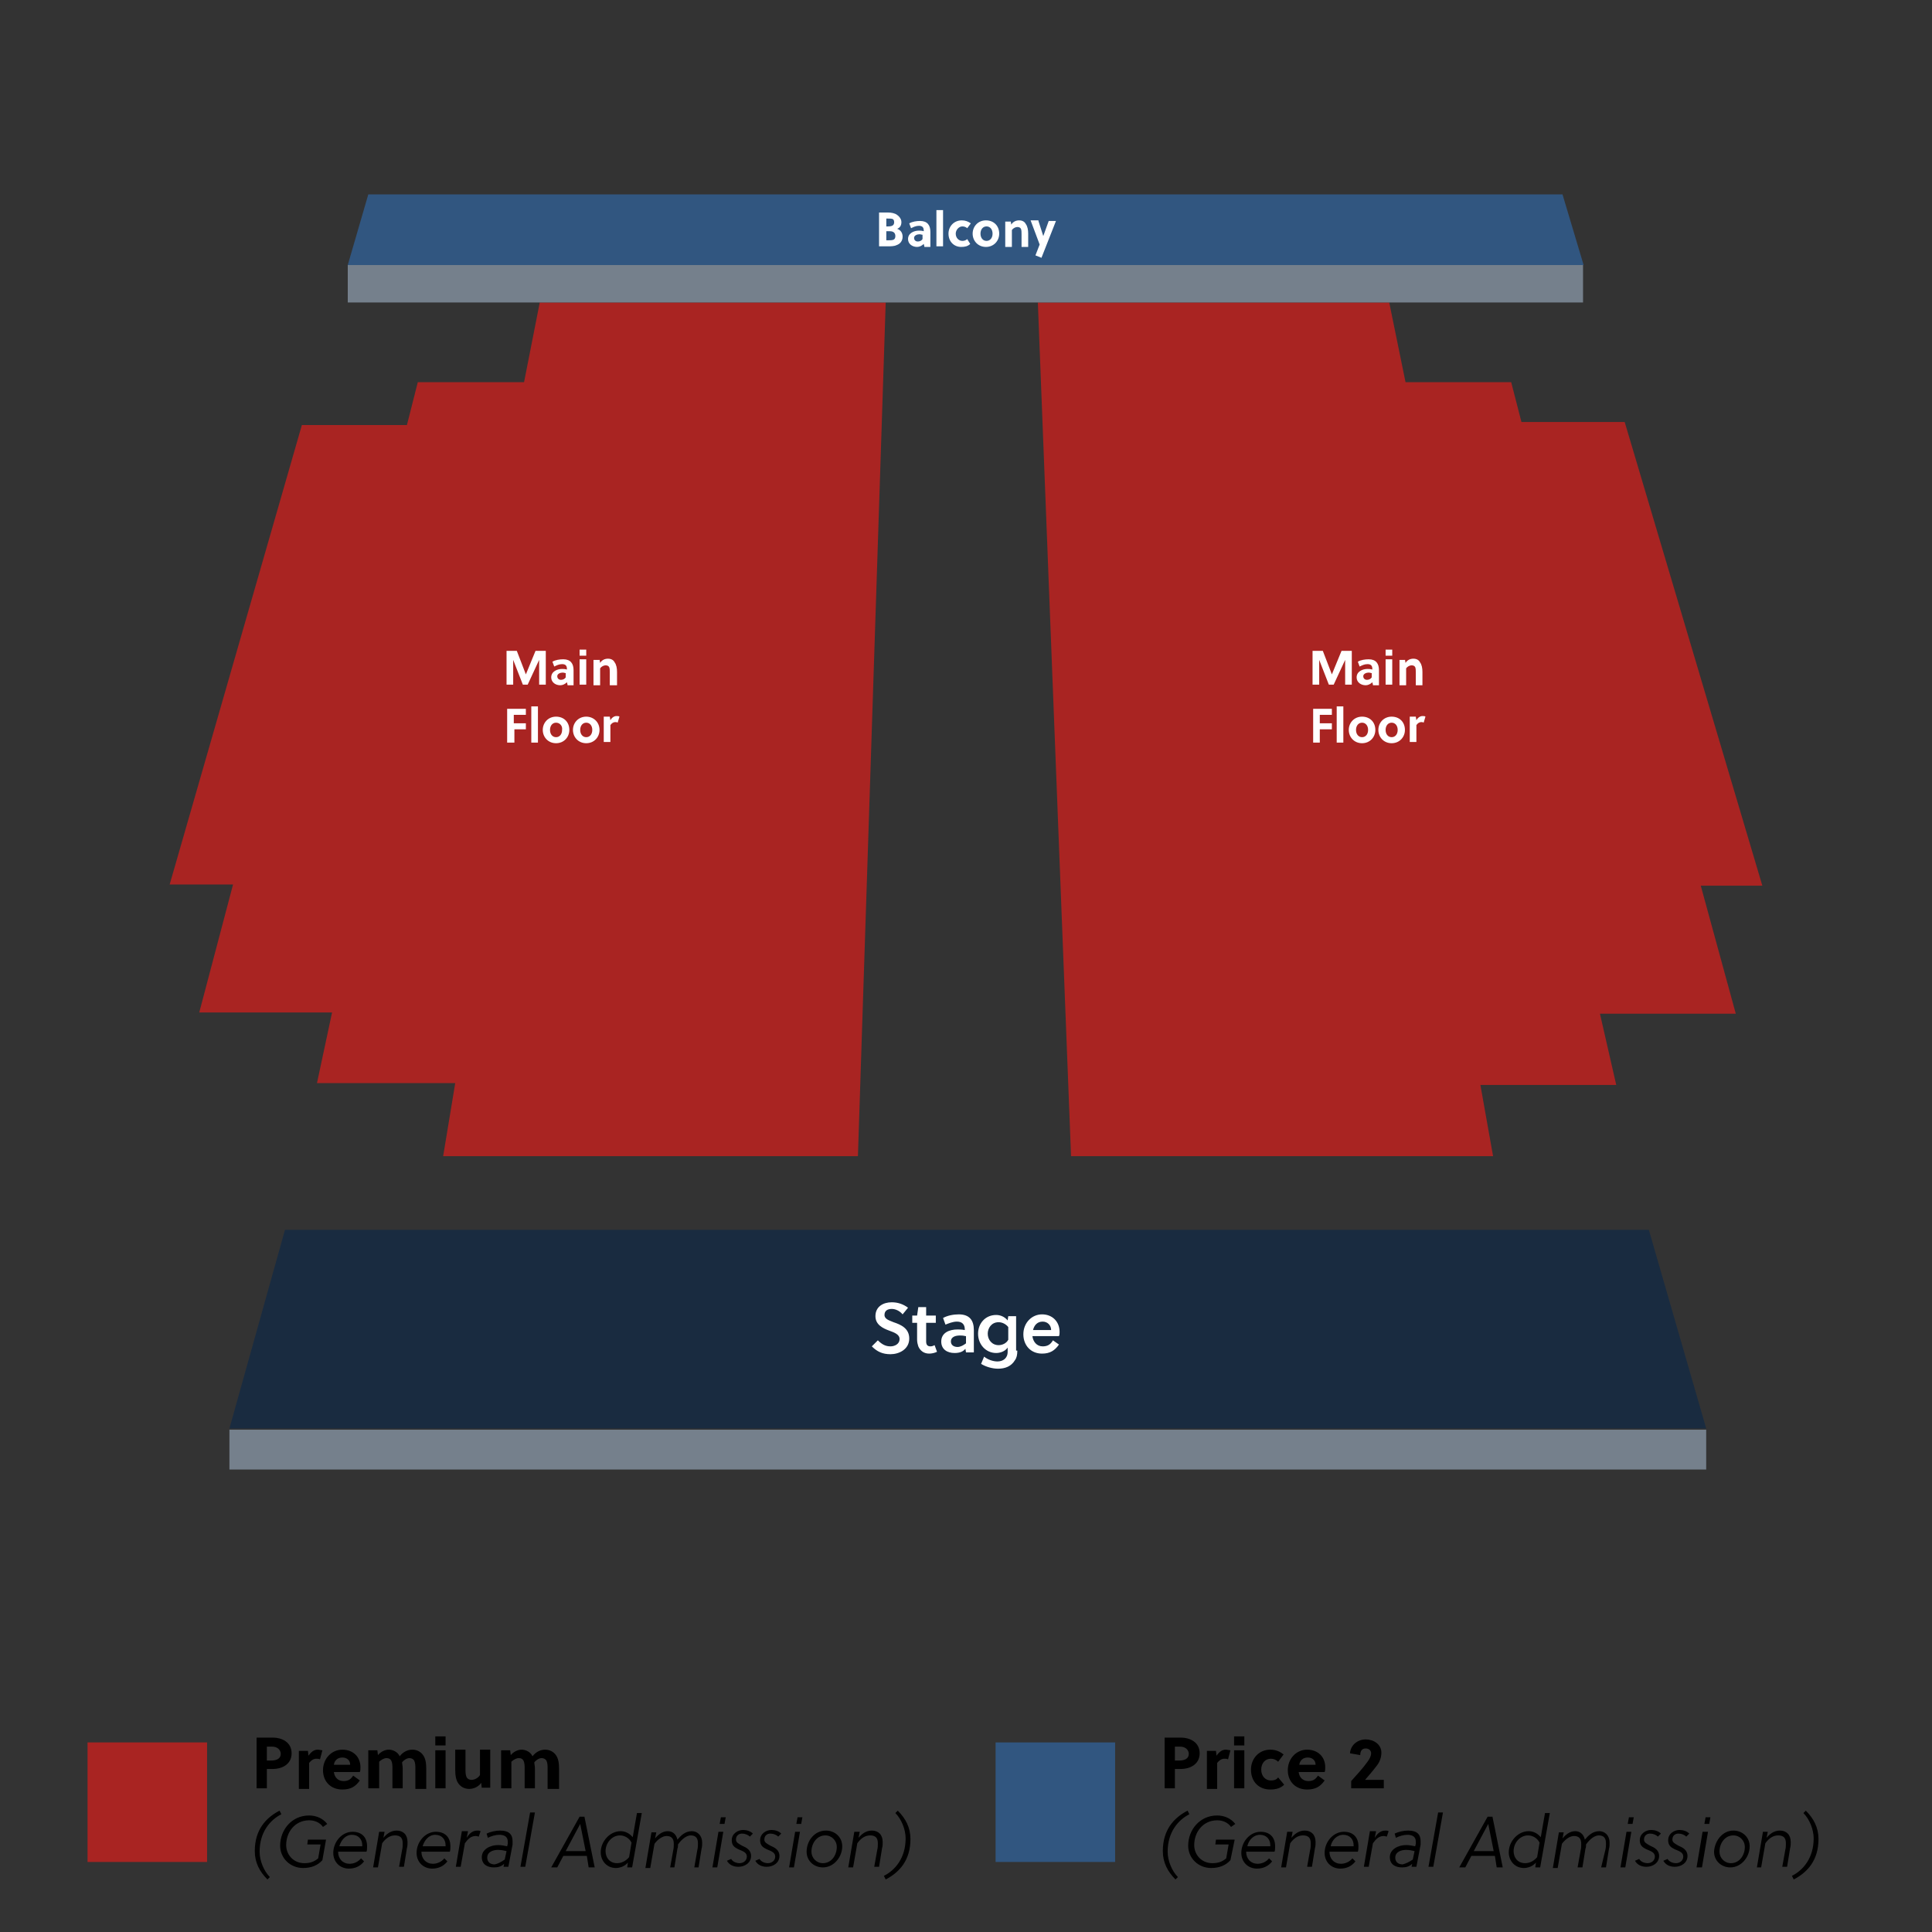
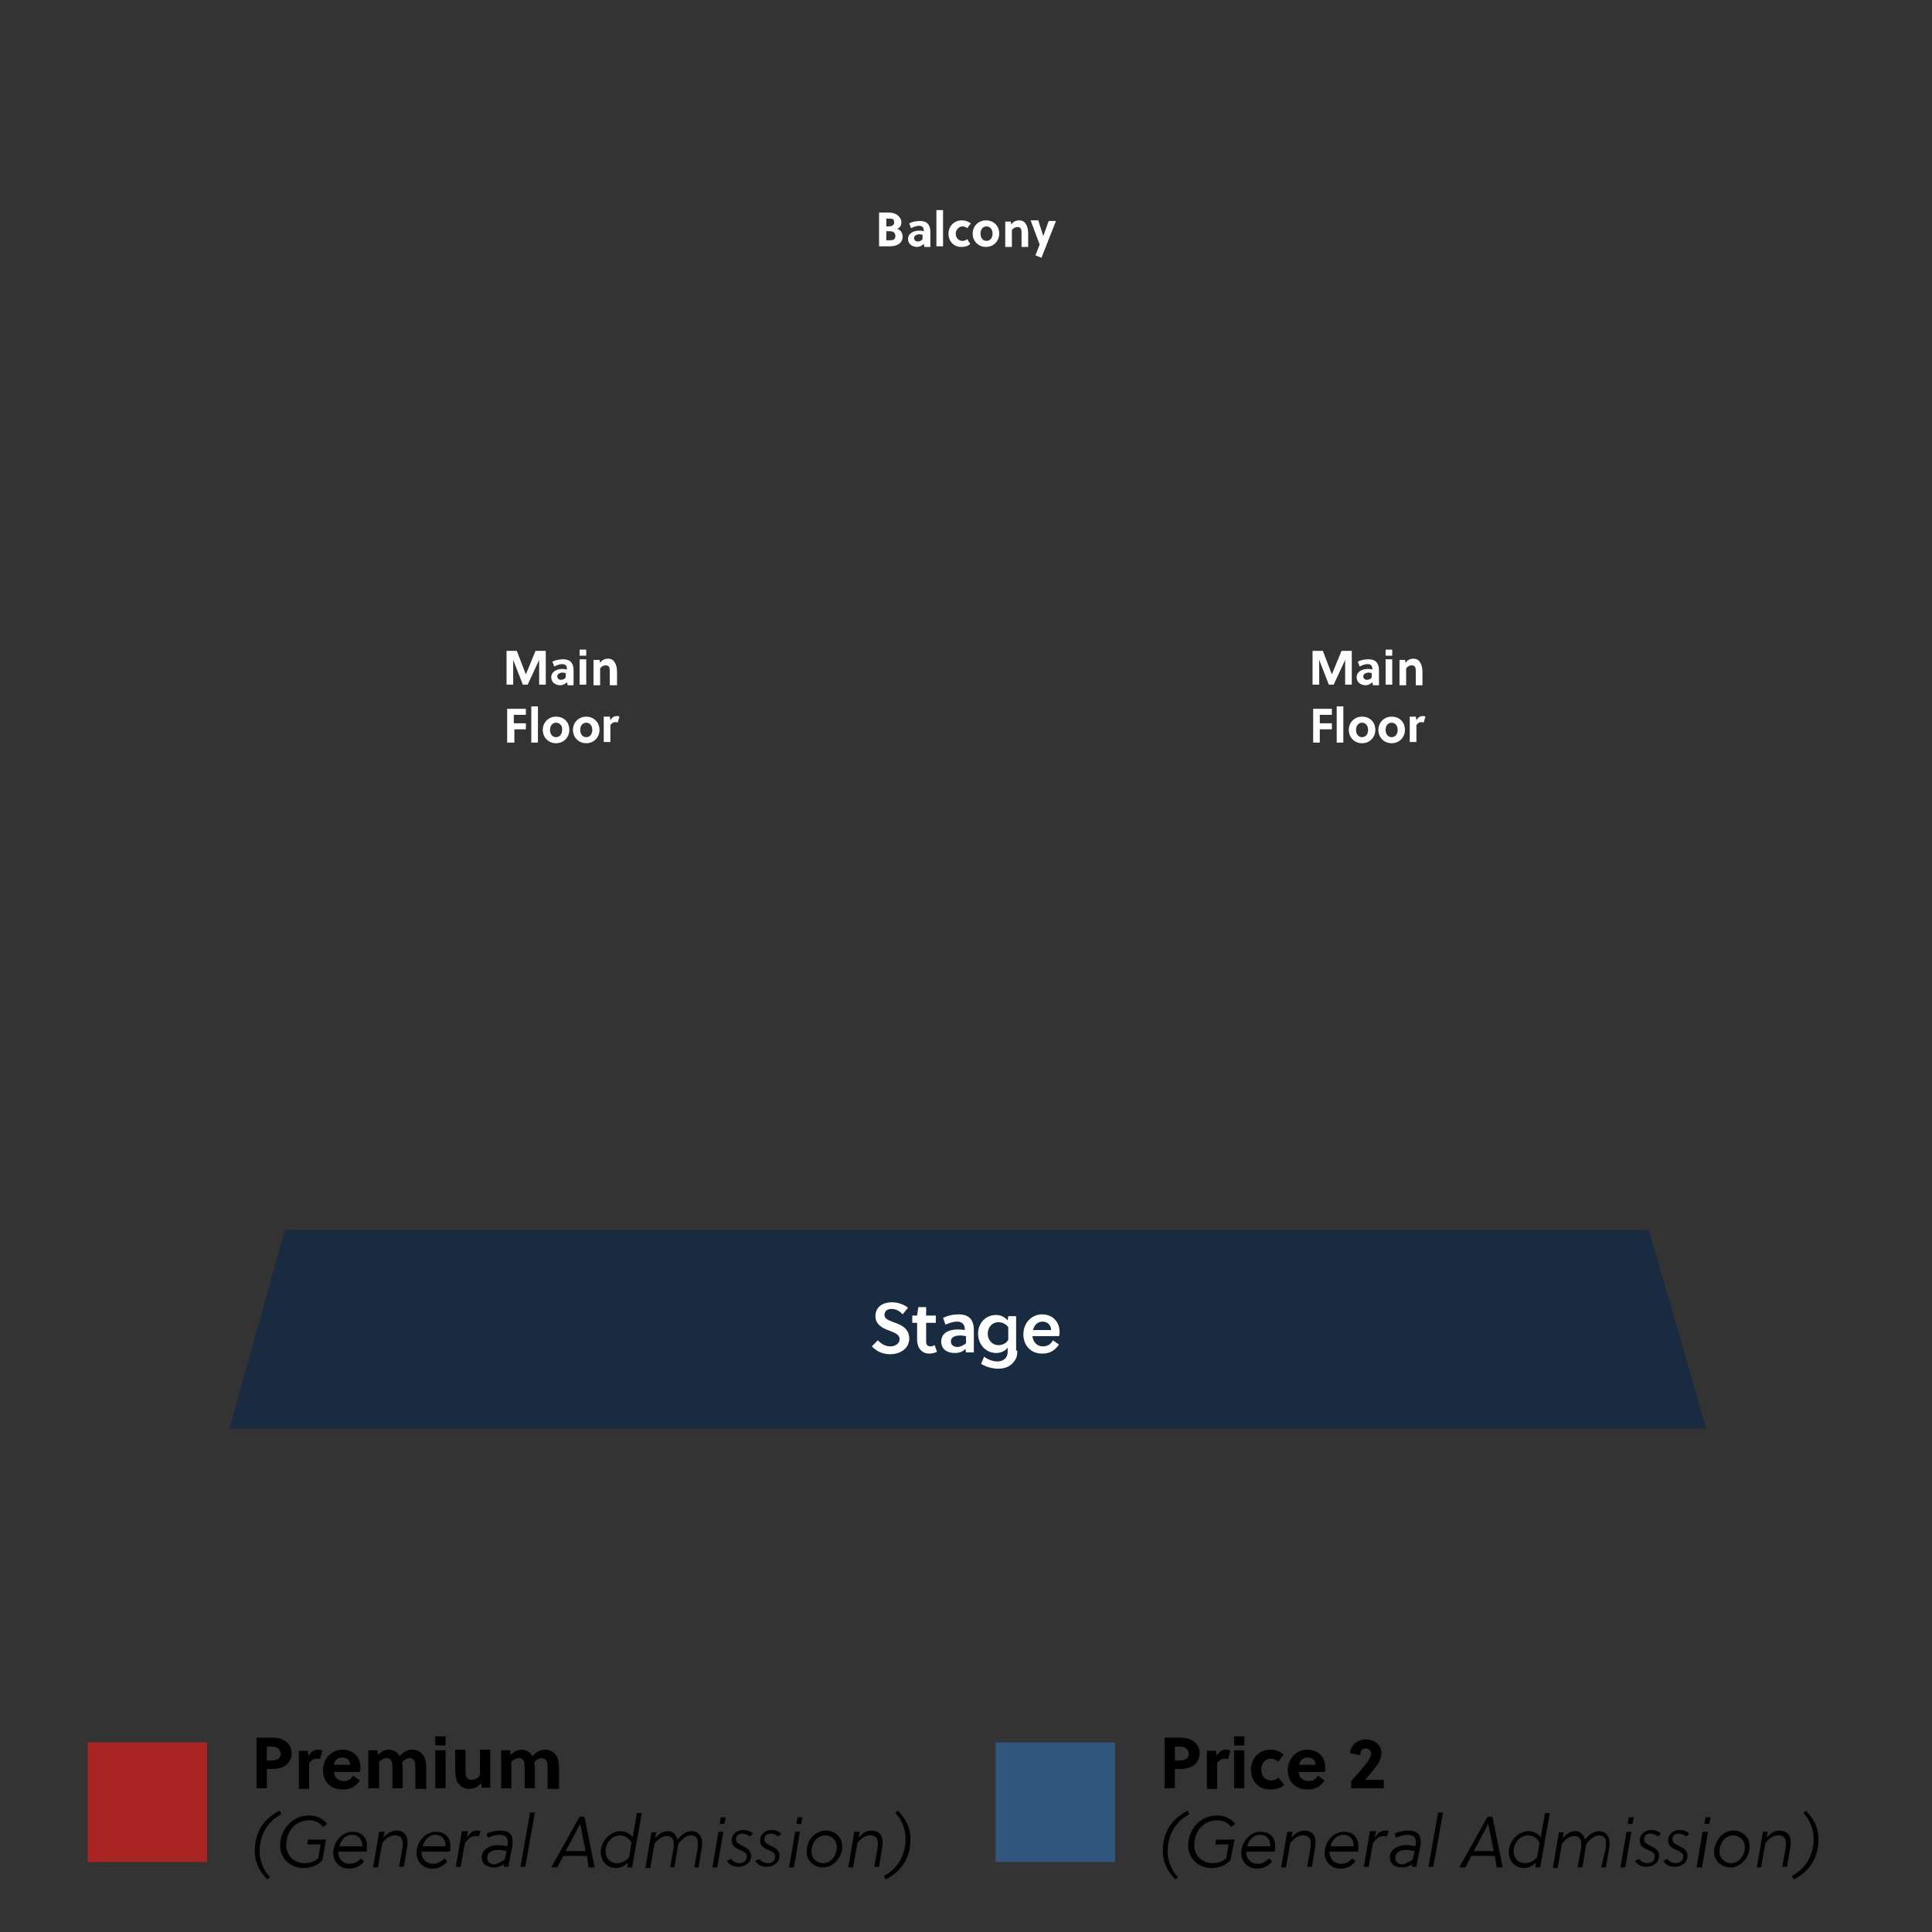
<svg xmlns="http://www.w3.org/2000/svg" version="1.1" id="herbst-seat-map" x="0" y="0" viewBox="0 0 320 320" xml:space="preserve">
  <rect x="0" y="0" width="320" height="320" fill="#333333" stroke="none" />
  <style>.st1{fill:#315680}.st2{fill:#a92422}.st4{fill:#fff}</style>
  <path fill="#192b40" d="M282.6 236.6H38l9.2-32.9h225.9z" />
-   <path class="st1" d="M262.3 43.9H57.6L61 32.2h197.8z" />
-   <path class="st2" d="M142.1 191.5H73.4l2-12.1H52.5l2.5-11.7H33l5.6-21.2H28.1L50 70.4h17.4l1.8-7.1h17.6l2.6-13.2h57.3zm127-121.6l22.8 76.8h-10.2l5.8 21.2H265l2.7 11.8h-22.5l2.1 11.8h-69.9l-5.5-141.4h58.2l2.7 13.2h17.5l1.7 6.6z" />
-   <path d="M57.6 43.9h204.6v6.2H57.6zM38 236.8h244.6v6.6H38z" fill="#75808c" />
  <path class="st4" d="M147.7 216.8c-.7 0-1.2.3-1.2 1s.8.9 1.5 1.2c1.2.4 2.6 1 2.6 2.7 0 1.8-1.7 2.6-3.1 2.6-1.3 0-2.2-.4-3.1-1.3l1-1c.7.7 1.3 1 2.1 1 .7 0 1.5-.4 1.5-1.2 0-.8-.9-1.1-1.7-1.4-1.1-.4-2.3-1-2.3-2.4 0-1.6 1.3-2.3 2.7-2.3 1 0 1.9.3 2.7.9l-.9 1.1c-.5-.6-1.2-.9-1.8-.9zm5.7 2.3v3.1c0 .5.2.8.7.8.3 0 .5-.1.7-.2l.4 1.1c-.4.2-.9.3-1.3.3-.9 0-1.5-.5-1.8-1.2-.1-.3-.2-.7-.2-1.1v-2.8h-.8v-1.2h.8l.2-1.4h1.3v1.4h1.6v1.2h-1.6zm6.6 4.9l-.1-.6c-.4.5-1 .7-1.8.7-1.2 0-2.2-.6-2.2-1.9 0-1.5 1.4-2 2.7-2 .3 0 .7 0 1.2.1v-.1c0-.8-.4-1.3-1.3-1.3-.7 0-1.4.3-1.9.5l-.4-1.1c.7-.4 1.7-.6 2.6-.6 1.8 0 2.5 1 2.5 2.6v3.7H160zm-.1-2.7c-.4-.1-.7-.1-.9-.1-.7 0-1.5.2-1.5 1 0 .6.5.9 1.1.9.5 0 1-.3 1.4-.6v-1.2zm8.6 2.4c0 .7-.1 1.2-.4 1.6-.6 1-1.6 1.4-2.8 1.4-.9 0-2-.3-2.8-.8l.5-1.2c.6.5 1.5.8 2.2.8.9 0 1.7-.5 1.7-1.6v-.7c-.4.6-1.2.9-1.9.9-1.7 0-3-1.4-3-3.2 0-1.7 1.2-3.1 3-3.1.7 0 1.4.3 1.9.9l.1-.7h1.3v5.7zm-1.5-3.9c-.4-.5-1-.8-1.6-.8-1.2 0-1.8 1-1.8 1.9 0 1 .7 1.9 1.8 1.9.6 0 1.3-.3 1.6-.9v-2.1zm4 1.5c.1.9.7 1.7 1.7 1.7.8 0 1.3-.3 1.7-1l1 .7c-.7 1-1.5 1.5-2.8 1.5-1.9 0-3.1-1.4-3.1-3.2 0-1.9 1.4-3.3 3.1-3.3 1.7 0 2.9 1.2 2.9 2.9 0 .2 0 .5-.1.7H171zm1.7-2.4c-.9 0-1.4.6-1.6 1.4h3c0-.8-.6-1.4-1.4-1.4z" />
  <path class="st2" d="M14.5 288.6h19.8v19.8H14.5z" />
  <path d="M45.2 287.8c1.4 0 3.1.7 3.1 2.6 0 1.9-1.7 2.6-3.1 2.6h-1v3.2h-1.7v-8.4h2.7zm-1 3.8h.7c.9 0 1.6-.3 1.6-1.1 0-.7-.6-1.2-1.4-1.2h-.9v2.3zm6.9-.8c.4-.6.9-1 1.5-1 .3 0 .6.1.8.1l-.4 1.5c-.2-.1-.4-.1-.6-.1-.5 0-.9.3-1.2.7v4.3h-1.7V290H51l.1.8zm4.2 2.7c.1.9.7 1.5 1.6 1.5.8 0 1.2-.3 1.6-.9l1.1.8c-.7 1-1.5 1.5-2.9 1.5-1.9 0-3.2-1.3-3.2-3.2 0-1.9 1.4-3.4 3.2-3.4 1.8 0 3 1.2 3 2.9 0 .3 0 .6-.1.8h-4.3zm2.7-1.2c0-.8-.6-1.2-1.3-1.2-.8 0-1.3.5-1.4 1.2H58zm10.8 3.9V293c0-.5 0-1-.2-1.4-.2-.3-.5-.4-.8-.4-.4 0-.9.3-1.2.7 0 .3.1.6.1 1v3.3H65V293c0-.5 0-1-.2-1.4-.2-.3-.4-.4-.8-.4s-.9.3-1.2.6v4.4H61v-6.3h1.5l.1.8c.5-.6 1.2-.9 1.8-.9.7 0 1.5.4 1.8 1.1.6-.8 1.4-1.1 2.1-1.1.7 0 1.3.3 1.7.8.5.6.6 1.5.6 2.4v3.3h-1.8zm3.3-7.1v-1.5h1.7v1.5h-1.7zm0 7.1v-6.3h1.7v6.3h-1.7zm7.7 0l-.1-.9c-.5.7-1.3 1-2 1s-1.3-.3-1.7-.8c-.5-.6-.6-1.5-.6-2.4v-3.3h1.7v3.2c0 .5 0 1 .2 1.4.2.3.5.4.8.4.5 0 1.1-.3 1.4-.8v-4.2h1.7v6.3h-1.4zm10.9 0V293c0-.5 0-1-.2-1.4-.2-.3-.5-.4-.8-.4-.4 0-.9.3-1.2.7 0 .3.1.6.1 1v3.3h-1.7V293c0-.5 0-1-.2-1.4-.2-.3-.4-.4-.8-.4s-.9.3-1.2.6v4.4H83v-6.3h1.5l.1.8c.5-.6 1.2-.9 1.8-.9.7 0 1.5.4 1.8 1.1.6-.8 1.4-1.1 2.1-1.1.7 0 1.3.3 1.7.8.5.6.6 1.5.6 2.4v3.3h-1.9zm-46.4 15.1c-1.3-1.3-2.1-2.8-2.1-4.7 0-3.5 1.8-5.5 4.1-6.7l.3.6c-1.8.9-3.6 2.9-3.6 6.2 0 1.5.7 3.2 1.7 4.2l-.4.4zm9.1-3.2c-.8.9-1.9 1.3-3.2 1.3-2.1 0-3.8-1.6-3.8-3.7 0-2.6 1.9-5 4.8-5 1.2 0 2.3.5 3 1.4l-.7.5c-.5-.7-1.3-1.1-2.3-1.1-2.3 0-3.8 1.9-3.8 4.1 0 1.6 1.2 3 3 3 .9 0 1.6-.2 2.3-.8l.4-2.3h-2.2l.1-.8h3l-.6 3.4zm2.6-1.6v.2c0 1.2.8 2 1.9 2 .7 0 1.4-.3 1.9-.9l.5.5c-.6.8-1.5 1.2-2.5 1.2-1.5 0-2.6-1.1-2.6-2.6 0-1.8 1.4-3.5 3.2-3.5 1.5 0 2.4.9 2.4 2.4 0 .3 0 .7-.1.9H56zm.2-.7H60v-.2c0-.9-.6-1.7-1.7-1.7s-1.8.9-2.1 1.9zm7.5-2.4l-.2 1c.5-.6 1.2-1.2 2.2-1.2 1.1 0 1.8.7 1.8 1.9 0 .3 0 .7-.1 1l-.5 3.1h-.8l.5-2.8c.1-.4.1-.7.1-1.1 0-.9-.4-1.3-1.3-1.3s-1.6.6-2.1 1.3l-.7 4h-.8l1-5.9h.9zm6.1 3.1v.2c0 1.2.8 2 1.9 2 .7 0 1.4-.3 1.9-.9l.5.5c-.6.8-1.5 1.2-2.5 1.2-1.5 0-2.6-1.1-2.6-2.6 0-1.8 1.4-3.5 3.2-3.5 1.5 0 2.4.9 2.4 2.4 0 .3 0 .7-.1.9h-4.7zm.2-.7h3.8v-.2c0-.9-.6-1.7-1.7-1.7s-1.8.9-2.1 1.9zm7.5-2.4l-.2 1c.5-.8 1-1.2 1.8-1.2.2 0 .3 0 .5.1l-.3.9c-.1 0-.3-.1-.5-.1-.8 0-1.3.5-1.8 1.2l-.7 3.9h-.8l1-5.9h1zm6.7 5.8h-.8l.1-.5c-.5.5-1.1.6-1.7.6-1.1 0-2-.5-2-1.7 0-1.3 1.4-2 2.7-2 .5 0 1 .1 1.5.2l.1-.4v-.4c0-.8-.6-1.1-1.4-1.1-.6 0-1.3.2-1.9.5l-.2-.7c.6-.3 1.5-.5 2.2-.5 1.6 0 2.1.7 2.1 1.8v.5l-.7 3.7zm-.6-1.2l.3-1.4c-.4-.1-.9-.2-1.4-.2-.8 0-1.8.3-1.8 1.3 0 .7.5 1.1 1.2 1.1.6-.1 1.1-.4 1.7-.8zm2.6 1.2l1.6-9h.8l-1.6 9h-.8zm11-1.8h-3.9l-1 1.9h-1l4.7-8.4h.8l1.7 8.4h-1l-.3-1.9zm-3.5-.8H97l-.9-4.5-2.4 4.5zm10.2 2.6l.1-.7c-.5.6-1.3.9-2 .9-1.5 0-2.5-1.2-2.5-2.6 0-1.8 1.5-3.5 3.3-3.5.8 0 1.5.4 2 1l.7-4h.8l-1.6 9h-.8zm.3-1.6l.4-2.4c-.4-.8-1.2-1.2-1.9-1.2-1.4 0-2.4 1.3-2.4 2.6 0 1.1.7 2 1.9 2 .8 0 1.5-.4 2-1zm11.3-1.2c.1-.4.1-.7.1-1.1 0-.9-.4-1.3-1.2-1.3-.6 0-1.4.5-2.1 1.5 0 .2 0 .5-.1.7l-.5 3.1h-.7l.5-2.8c.1-.4.1-.7.1-1.1 0-.9-.4-1.3-1.2-1.3-.7 0-1.5.6-2 1.3l-.7 4h-.8l1-5.9h.8l-.2 1c.5-.6 1.2-1.2 2.1-1.2.8 0 1.4.5 1.6 1.4.6-.7 1.3-1.4 2.4-1.4.9 0 1.7.7 1.7 1.9 0 .3 0 .7-.1 1l-.5 3.1h-.7l.5-2.9zm4.3-3l-1 5.9h-.8l1-5.9h.8zm-.6-1.3l.2-1.1h.8l-.2 1.1h-.8zm1.9 5.8c.3.5.9.7 1.4.7.6 0 1.2-.4 1.2-1.1s-.7-.9-1.4-1.2c-.6-.3-1.1-.6-1.1-1.5 0-1.1 1-1.7 1.9-1.7.6 0 1.2.2 1.6.6l-.5.5c-.3-.3-.8-.5-1.3-.5s-1 .3-1 1c0 .5.5.7 1 1 .7.3 1.5.7 1.5 1.7 0 1.2-1.1 1.8-2.1 1.8-.8 0-1.5-.3-1.9-1l.7-.3zm4.7 0c.3.5.9.7 1.4.7.6 0 1.2-.4 1.2-1.1s-.7-.9-1.4-1.2c-.6-.3-1.1-.6-1.1-1.5 0-1.1 1-1.7 1.9-1.7.6 0 1.2.2 1.6.6l-.5.5c-.3-.3-.8-.5-1.3-.5s-1 .3-1 1c0 .5.5.7 1 1 .7.3 1.5.7 1.5 1.7 0 1.2-1.1 1.8-2.1 1.8-.8 0-1.5-.3-1.9-1l.7-.3zm6.7-4.5l-1 5.9h-.8l1-5.9h.8zm-.6-1.3l.2-1.1h.8l-.2 1.1h-.8zm4.9 1.1c1.5 0 2.7 1.1 2.7 2.6 0 1.8-1.4 3.5-3.2 3.5-1.5 0-2.7-1.1-2.7-2.6 0-1.8 1.3-3.5 3.2-3.5zm1.8 2.7c0-1-.8-1.9-1.9-1.9-1.4 0-2.3 1.3-2.3 2.7 0 1 .8 1.9 1.9 1.9 1.4 0 2.3-1.3 2.3-2.7zm3.8-2.5l-.2 1c.5-.6 1.2-1.2 2.2-1.2 1.1 0 1.8.7 1.8 1.9 0 .3 0 .7-.1 1l-.5 3.1h-.8l.5-2.8c.1-.4.1-.7.1-1.1 0-.9-.4-1.3-1.3-1.3s-1.6.6-2.1 1.3l-.7 4h-.8l1-5.9h.9zm6.3-3.5c1.3 1.3 2.1 2.8 2.1 4.7 0 3.5-1.8 5.5-4.1 6.7l-.3-.6c1.8-.9 3.6-2.9 3.6-6.2 0-1.5-.7-3.2-1.7-4.2l.4-.4z" />
  <path class="st1" d="M164.9 288.6h19.8v19.8h-19.8z" />
  <path d="M195.6 287.8c1.4 0 3.1.7 3.1 2.6 0 1.9-1.7 2.6-3.1 2.6h-1v3.2h-1.7v-8.4h2.7zm-1 3.8h.7c.9 0 1.6-.3 1.6-1.1 0-.7-.6-1.2-1.4-1.2h-.9v2.3zm6.9-.8c.4-.6.9-1 1.5-1 .3 0 .6.1.8.1l-.4 1.5c-.2-.1-.4-.1-.6-.1-.5 0-.9.3-1.2.7v4.3h-1.7V290h1.5l.1.8zm2.9-1.7v-1.5h1.7v1.5h-1.7zm0 7.1v-6.3h1.7v6.3h-1.7zm8.3-.6c-.6.6-1.4.8-2.3.8-1.9 0-3.2-1.3-3.2-3.3 0-1.8 1.3-3.3 3.2-3.3.9 0 1.6.3 2.2.8l-.9 1.2c-.3-.3-.7-.5-1.2-.5-1 0-1.6.8-1.6 1.8 0 1.1.7 1.8 1.6 1.8.5 0 .9-.1 1.2-.5l1 1.2zm2.4-2.1c.1.9.7 1.5 1.6 1.5.8 0 1.2-.3 1.6-.9l1.1.8c-.7 1-1.5 1.5-2.9 1.5-1.9 0-3.2-1.3-3.2-3.2 0-1.9 1.4-3.4 3.2-3.4 1.8 0 3 1.2 3 2.9 0 .3 0 .6-.1.8h-4.3zm2.8-1.2c0-.8-.6-1.2-1.3-1.2-.8 0-1.3.5-1.4 1.2h2.7zm11.2 3.9h-5.3V295c.9-1 2-2.2 2.7-3.2.3-.4.6-.9.6-1.4 0-.5-.4-.8-.9-.8-.6 0-.9.4-.9 1.1l-1.7-.3c.1-1.4 1.3-2.3 2.6-2.3s2.6.8 2.6 2.2c0 .8-.3 1.6-.8 2.2-.6.8-1.3 1.6-1.9 2.3h3.1v1.4zm-34.4 15.1c-1.3-1.3-2.1-2.8-2.1-4.7 0-3.5 1.8-5.5 4.1-6.7l.3.6c-1.8.9-3.6 2.9-3.6 6.2 0 1.5.7 3.2 1.7 4.2l-.4.4zm9.1-3.2c-.8.9-1.9 1.3-3.2 1.3-2.1 0-3.8-1.6-3.8-3.7 0-2.6 1.9-5 4.8-5 1.2 0 2.3.5 3 1.4l-.7.5c-.5-.7-1.3-1.1-2.3-1.1-2.3 0-3.8 1.9-3.8 4.1 0 1.6 1.2 3 3 3 .9 0 1.6-.2 2.3-.8l.4-2.3h-2.2l.1-.8h3.1l-.7 3.4zm2.6-1.6v.2c0 1.2.8 2 1.9 2 .7 0 1.4-.3 1.9-.9l.5.5c-.6.8-1.5 1.2-2.5 1.2-1.5 0-2.6-1.1-2.6-2.6 0-1.8 1.4-3.5 3.2-3.5 1.5 0 2.4.9 2.4 2.4 0 .3 0 .7-.1.9h-4.7zm.2-.7h3.8v-.2c0-.9-.6-1.7-1.7-1.7s-1.9.9-2.1 1.9zm7.5-2.4l-.2 1c.5-.6 1.2-1.2 2.2-1.2 1.1 0 1.8.7 1.8 1.9 0 .3 0 .7-.1 1l-.5 3.1h-.8l.5-2.8c.1-.4.1-.7.1-1.1 0-.9-.4-1.3-1.3-1.3s-1.6.6-2.1 1.3l-.7 4h-.8l1-5.9h.9zm6.1 3.1v.2c0 1.2.8 2 1.9 2 .7 0 1.4-.3 1.9-.9l.5.5c-.6.8-1.5 1.2-2.5 1.2-1.5 0-2.6-1.1-2.6-2.6 0-1.8 1.4-3.5 3.2-3.5 1.5 0 2.4.9 2.4 2.4 0 .3 0 .7-.1.9h-4.7zm.2-.7h3.8v-.2c0-.9-.6-1.7-1.7-1.7s-1.9.9-2.1 1.9zm7.5-2.4l-.2 1c.5-.8 1-1.2 1.8-1.2.2 0 .3 0 .5.1l-.3.9c-.1 0-.3-.1-.5-.1-.8 0-1.3.5-1.8 1.2l-.7 3.9h-.8l1-5.9h1zm6.7 5.8h-.8l.1-.5c-.5.5-1.1.6-1.7.6-1.1 0-2-.5-2-1.7 0-1.3 1.4-2 2.7-2 .5 0 1 .1 1.5.2l.1-.4v-.4c0-.8-.6-1.1-1.4-1.1-.6 0-1.3.2-1.9.5l-.2-.7c.6-.3 1.5-.5 2.2-.5 1.6 0 2.1.7 2.1 1.8v.5l-.7 3.7zm-.6-1.2l.3-1.4c-.4-.1-.9-.2-1.4-.2-.8 0-1.8.3-1.8 1.3 0 .7.5 1.1 1.2 1.1.5-.1 1.1-.4 1.7-.8zm2.6 1.2l1.6-9h.8l-1.6 9h-.8zm11-1.8h-3.9l-1 1.9h-1l4.7-8.4h.8l1.7 8.4h-1l-.3-1.9zm-3.5-.8h3.3l-.9-4.5-2.4 4.5zm10.2 2.6l.1-.7c-.5.6-1.3.9-2 .9-1.5 0-2.5-1.2-2.5-2.6 0-1.8 1.5-3.5 3.3-3.5.8 0 1.5.4 2 1l.7-4h.8l-1.6 9h-.8zm.3-1.6l.4-2.4c-.4-.8-1.2-1.2-1.9-1.2-1.4 0-2.4 1.3-2.4 2.6 0 1.1.7 2 1.9 2 .8 0 1.5-.4 2-1zm11.3-1.2c.1-.4.1-.7.1-1.1 0-.9-.4-1.3-1.2-1.3-.6 0-1.4.5-2.1 1.5 0 .2 0 .5-.1.7l-.5 3.1h-.8l.5-2.8c.1-.4.1-.7.1-1.1 0-.9-.4-1.3-1.2-1.3-.7 0-1.5.6-2 1.3l-.7 4h-.8l1-5.9h.8l-.2 1c.5-.6 1.2-1.2 2.1-1.2.8 0 1.4.5 1.6 1.4.6-.7 1.3-1.4 2.4-1.4.9 0 1.7.7 1.7 1.9 0 .3 0 .7-.1 1l-.5 3.1h-.8l.7-2.9zm4.3-3l-1 5.9h-.8l1-5.9h.8zm-.6-1.3l.2-1.1h.8l-.2 1.1h-.8zm1.9 5.8c.3.5.9.7 1.4.7.6 0 1.2-.4 1.2-1.1s-.7-.9-1.4-1.2c-.6-.3-1.1-.6-1.1-1.5 0-1.1 1-1.7 1.9-1.7.6 0 1.2.2 1.6.6l-.5.5c-.3-.3-.8-.5-1.3-.5s-1 .3-1 1c0 .5.5.7 1 1 .7.3 1.5.7 1.5 1.7 0 1.2-1.1 1.8-2.1 1.8-.8 0-1.5-.3-1.9-1l.7-.3zm4.7 0c.3.5.9.7 1.4.7.6 0 1.2-.4 1.2-1.1s-.7-.9-1.4-1.2c-.6-.3-1.1-.6-1.1-1.5 0-1.1 1-1.7 1.9-1.7.6 0 1.2.2 1.6.6l-.5.5c-.3-.3-.8-.5-1.3-.5s-1 .3-1 1c0 .5.5.7 1 1 .7.3 1.5.7 1.5 1.7 0 1.2-1.1 1.8-2.1 1.8-.8 0-1.5-.3-1.9-1l.7-.3zm6.7-4.5l-1 5.9h-.9l1-5.9h.9zm-.6-1.3l.2-1.1h.8l-.2 1.1h-.8zm4.8 1.1c1.5 0 2.7 1.1 2.7 2.6 0 1.8-1.4 3.5-3.2 3.5-1.5 0-2.7-1.1-2.7-2.6.1-1.8 1.4-3.5 3.2-3.5zm1.9 2.7c0-1-.8-1.9-1.9-1.9-1.4 0-2.3 1.3-2.3 2.7 0 1 .8 1.9 1.9 1.9 1.4 0 2.3-1.3 2.3-2.7zm3.8-2.5l-.2 1c.5-.6 1.2-1.2 2.2-1.2 1.1 0 1.8.7 1.8 1.9 0 .3 0 .7-.1 1l-.5 3.1h-.8l.5-2.8c.1-.4.1-.7.1-1.1 0-.9-.4-1.3-1.3-1.3s-1.6.6-2.1 1.3l-.7 4h-.7l1-5.9h.8zm6.3-3.5c1.3 1.3 2.1 2.8 2.1 4.7 0 3.5-1.8 5.5-4.1 6.7l-.3-.6c1.8-.9 3.6-2.9 3.6-6.2 0-1.5-.7-3.2-1.7-4.2l.4-.4z" />
  <path class="st4" d="M147.1 35.2c.5 0 1.1.1 1.5.4.4.3.7.7.7 1.2s-.2.9-.7 1.1c.6.2.9.7.9 1.3 0 .7-.4 1.2-1 1.4-.4.2-1 .2-1.5.2h-1.4v-5.6h1.5zm-.3 2.3h.3c.7 0 1-.2 1-.7 0-.3-.1-.4-.2-.5-.2-.1-.5-.1-.9-.1h-.2v1.3zm0 2.3h.3c.3 0 .7 0 .9-.1.2-.1.3-.3.3-.6 0-.5-.3-.8-.9-.8h-.6v1.5zm6.3 1l-.1-.4c-.3.3-.7.5-1.1.5-.8 0-1.5-.5-1.5-1.3 0-1 1-1.4 1.8-1.4.2 0 .5 0 .8.1v-.1c0-.5-.2-.8-.8-.8-.5 0-.9.2-1.3.4l-.3-.8c.5-.3 1.2-.4 1.8-.4 1.2 0 1.7.7 1.7 1.8v2.5h-1zm-.2-1.9c-.2 0-.4-.1-.6-.1-.4 0-.9.2-.9.6 0 .4.3.6.6.6s.6-.1.8-.4v-.7zm3.3 1.9h-1.1v-6h1.1v6zm4.5-.4c-.4.4-.9.5-1.5.5-1.2 0-2.1-.9-2.1-2.2 0-1.2.9-2.2 2.2-2.2.6 0 1.1.2 1.5.5l-.6.8c-.2-.2-.5-.3-.8-.3-.6 0-1.1.6-1.1 1.2 0 .7.5 1.2 1.1 1.2.3 0 .6-.1.8-.3l.5.8zm4.8-1.7c0 1.2-.9 2.2-2.2 2.2-1.3 0-2.2-1-2.2-2.2 0-1.2.9-2.2 2.2-2.2 1.3 0 2.2.9 2.2 2.2zm-2.1-1.2c-.6 0-1 .5-1 1.2s.4 1.2 1 1.2 1-.5 1-1.2-.4-1.2-1-1.2zm4-.9l.1.6c.3-.5.8-.7 1.3-.7s.9.2 1.1.6c.3.4.4 1 .4 1.6v2.2h-1.1v-2.1c0-.3 0-.7-.1-.9-.1-.2-.3-.3-.6-.3s-.7.2-.9.5v2.8h-1.1v-4.2h.9zm4.6 0l.8 2.5.9-2.5h1.2l-2.4 6.1-1-.4.7-1.8-1.5-4h1.3zm-84.6 76.8h-.8l-1.6-4.1v4.1h-1.1v-5.6h1.7l1.5 3.9 1.6-3.9h1.7v5.6h-1.1v-4.1l-1.9 4.1zm6.6 0l-.1-.4c-.3.3-.7.5-1.1.5-.8 0-1.5-.5-1.5-1.3 0-1 1-1.4 1.8-1.4.2 0 .5 0 .8.1v-.1c0-.5-.2-.8-.8-.8-.5 0-.9.2-1.3.4l-.3-.8c.5-.3 1.2-.4 1.8-.4 1.2 0 1.7.7 1.7 1.8v2.5h-1zm-.2-1.9c-.2 0-.4-.1-.6-.1-.4 0-.9.2-.9.6 0 .4.3.6.6.6s.6-.1.8-.4v-.7zm2.2-2.9v-1h1.1v1H96zm0 4.8v-4.2h1.1v4.2H96zm3.3-4.2l.1.6c.3-.5.8-.7 1.3-.7s.9.2 1.1.6c.3.4.4 1 .4 1.6v2.2H101v-2.1c0-.3 0-.7-.1-.9-.1-.2-.3-.3-.6-.3s-.7.2-.9.5v2.8h-1.1v-4.2h1zm-14.1 11.5v2.3H84v-5.6h3.1v1h-2v1.4h2v1h-1.9zm3.9 2.3H88v-6h1.1v6zm5.2-2.1c0 1.2-.9 2.2-2.2 2.2-1.3 0-2.2-1-2.2-2.2s.9-2.2 2.2-2.2c1.3 0 2.2.9 2.2 2.2zm-2.2-1.2c-.6 0-1 .5-1 1.2s.4 1.2 1 1.2 1-.5 1-1.2c.1-.7-.4-1.2-1-1.2zm7.2 1.2c0 1.2-.9 2.2-2.2 2.2-1.3 0-2.2-1-2.2-2.2s.9-2.2 2.2-2.2c1.2 0 2.2.9 2.2 2.2zm-2.2-1.2c-.6 0-1 .5-1 1.2s.4 1.2 1 1.2 1-.5 1-1.2-.4-1.2-1-1.2zm4-.4c.2-.4.6-.7 1-.7.2 0 .4 0 .5.1l-.3 1c-.1-.1-.3-.1-.4-.1-.3 0-.6.2-.8.5v2.8H100v-4.2h1l.1.6zm119.8-5.9h-.8l-1.6-4.1v4.1h-1.1v-5.6h1.7l1.5 3.9 1.6-3.9h1.7v5.6h-1.1v-4.1l-1.9 4.1zm6.5 0l-.1-.4c-.3.3-.7.5-1.1.5-.8 0-1.5-.5-1.5-1.3 0-1 1-1.4 1.8-1.4.2 0 .5 0 .8.1v-.1c0-.5-.2-.8-.8-.8-.5 0-.9.2-1.3.4l-.3-.8c.5-.3 1.2-.4 1.8-.4 1.2 0 1.7.7 1.7 1.8v2.5h-1zm-.1-1.9c-.2 0-.4-.1-.6-.1-.4 0-.9.2-.9.6 0 .4.3.6.6.6s.6-.1.8-.4v-.7zm2.2-2.9v-1h1.1v1h-1.1zm0 4.8v-4.2h1.1v4.2h-1.1zm3.2-4.2l.1.6c.3-.5.8-.7 1.3-.7s.9.2 1.1.6c.3.4.4 1 .4 1.6v2.2h-1.1v-2.1c0-.3 0-.7-.1-.9-.1-.2-.3-.3-.6-.3s-.7.2-.9.5v2.8h-1.1v-4.2h.9zm-14.1 11.5v2.3h-1.1v-5.6h3.1v1h-2v1.4h2v1h-2zm3.9 2.3h-1.1v-6h1.1v6zm5.3-2.1c0 1.2-.9 2.2-2.2 2.2-1.3 0-2.2-1-2.2-2.2s.9-2.2 2.2-2.2c1.3 0 2.2.9 2.2 2.2zm-2.2-1.2c-.6 0-1 .5-1 1.2s.4 1.2 1 1.2 1-.5 1-1.2-.4-1.2-1-1.2zm7.1 1.2c0 1.2-.9 2.2-2.2 2.2-1.3 0-2.2-1-2.2-2.2s.9-2.2 2.2-2.2c1.3 0 2.2.9 2.2 2.2zm-2.2-1.2c-.6 0-1 .5-1 1.2s.4 1.2 1 1.2 1-.5 1-1.2-.4-1.2-1-1.2zm4.1-.4c.2-.4.6-.7 1-.7.2 0 .4 0 .5.1l-.3 1c-.1-.1-.3-.1-.4-.1-.3 0-.6.2-.8.5v2.8h-1.1v-4.2h1l.1.6z" />
</svg>